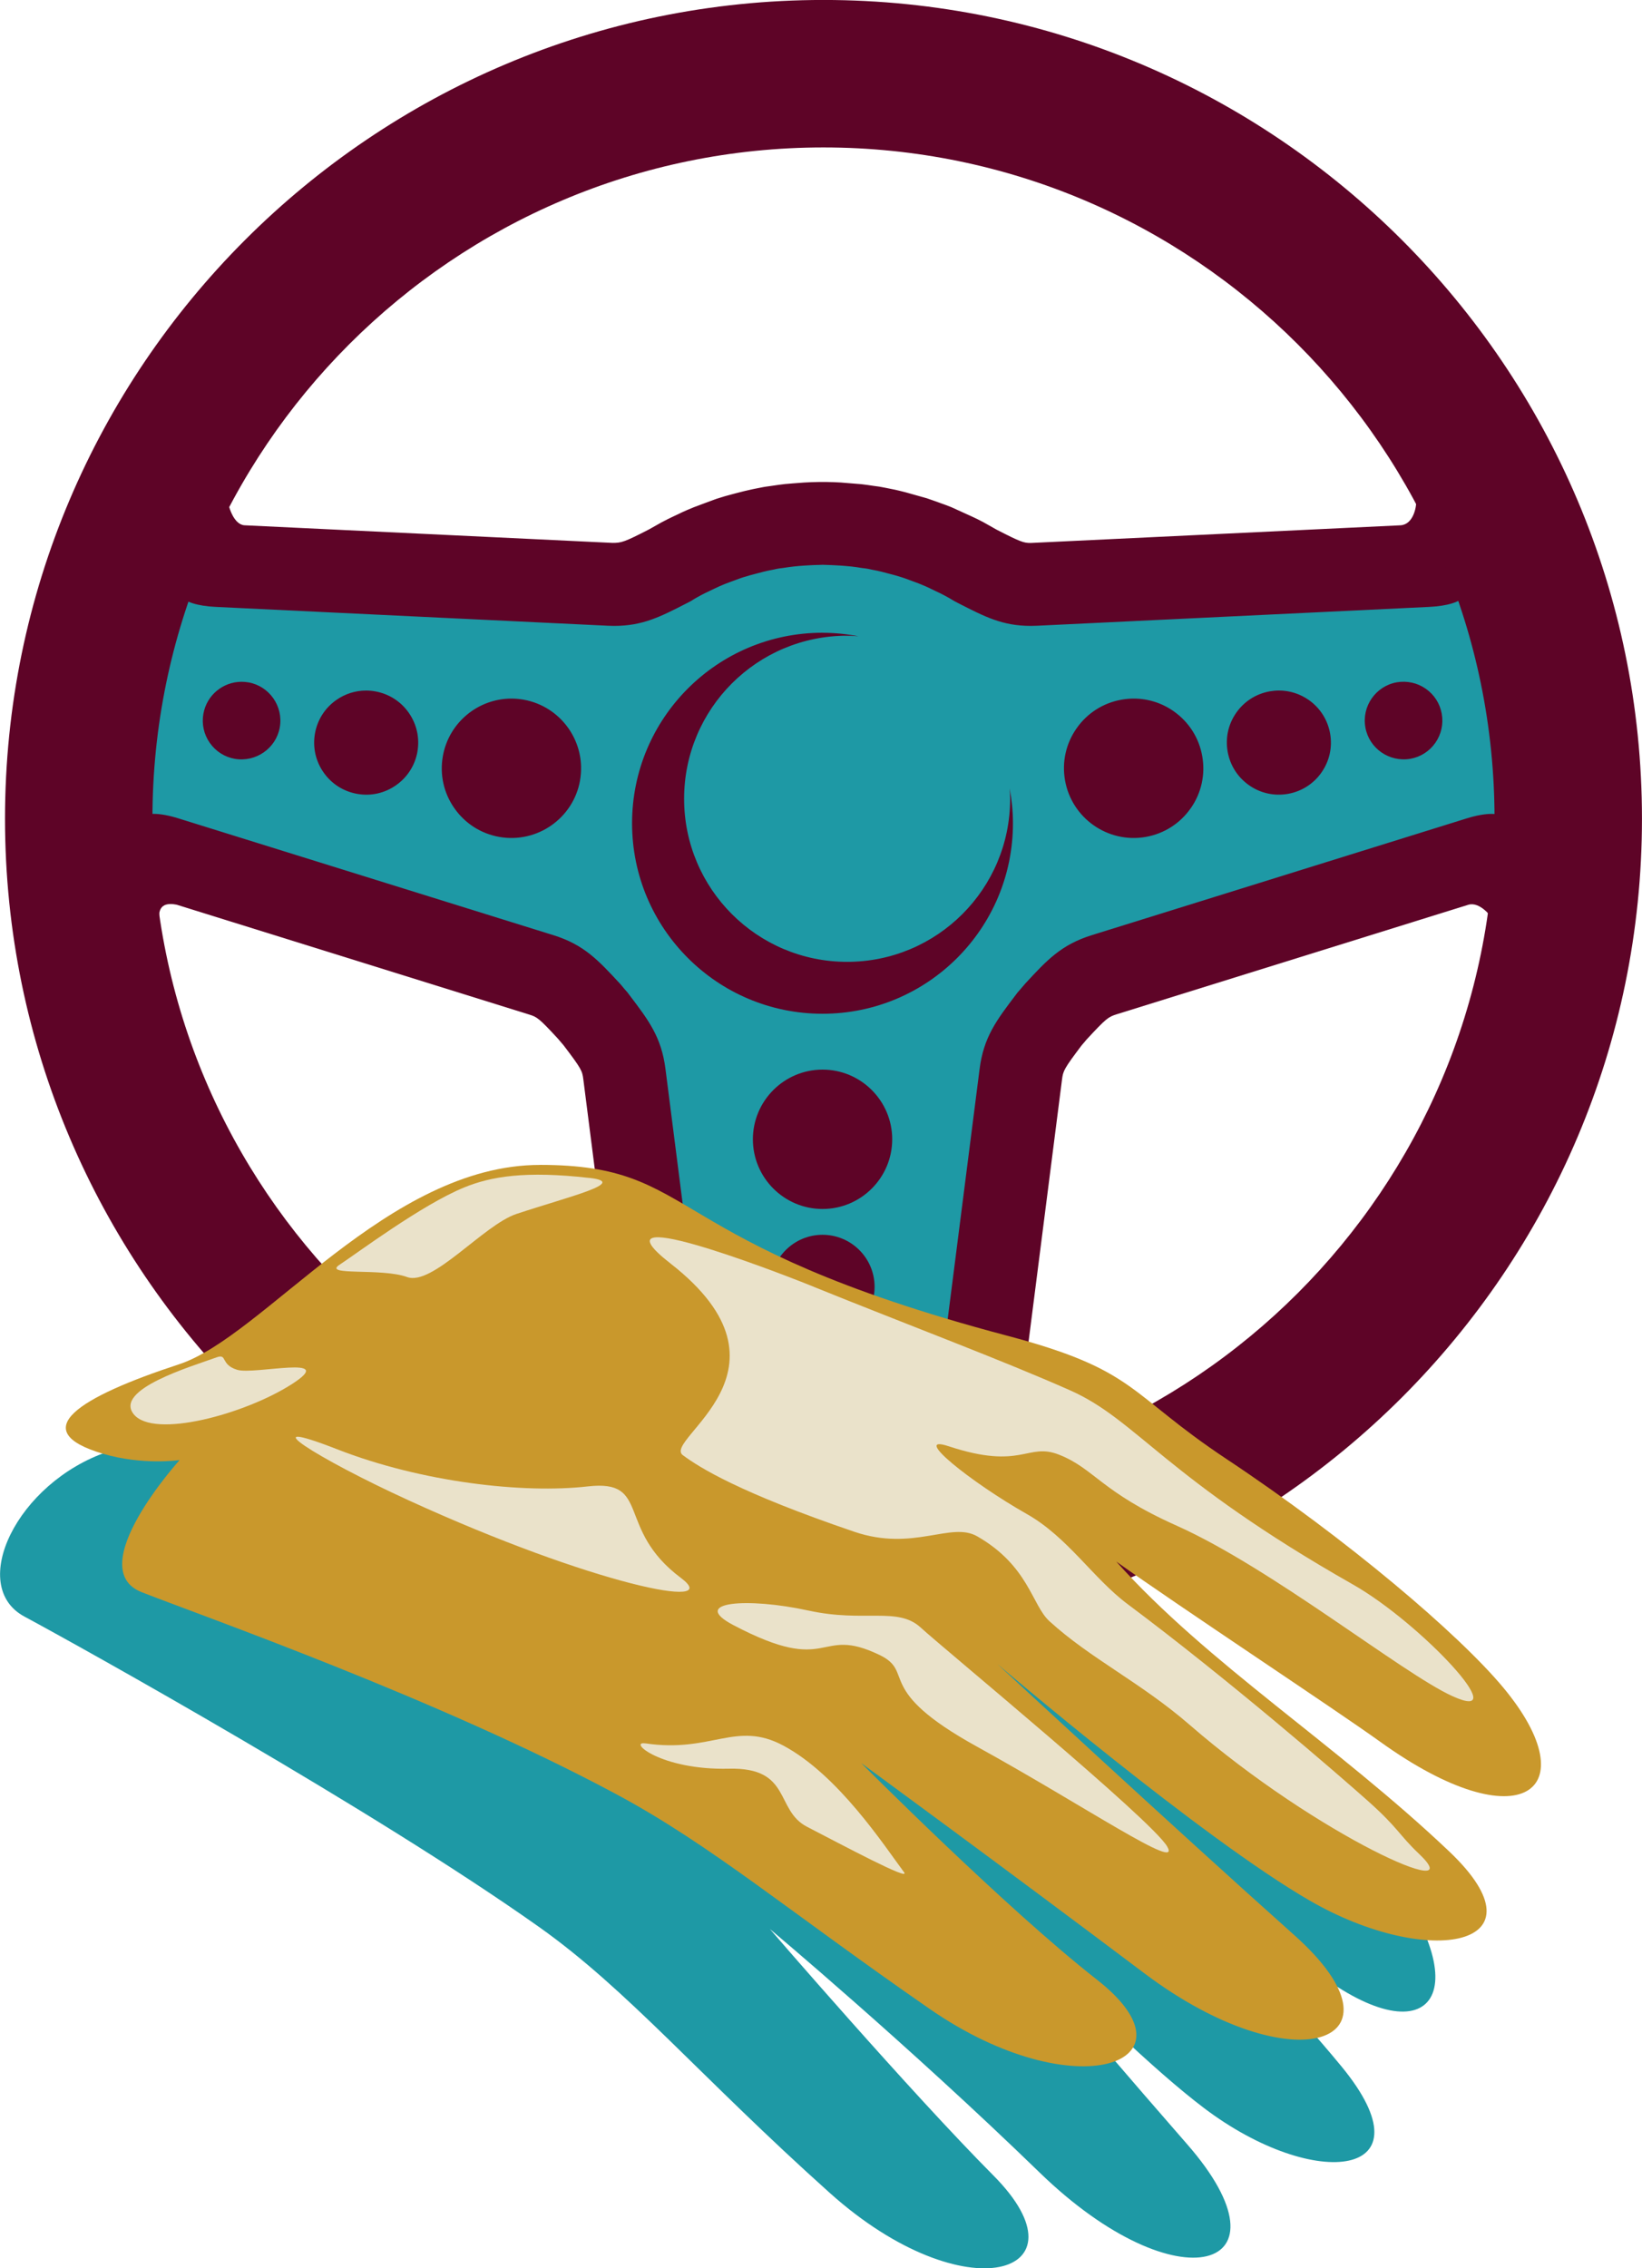
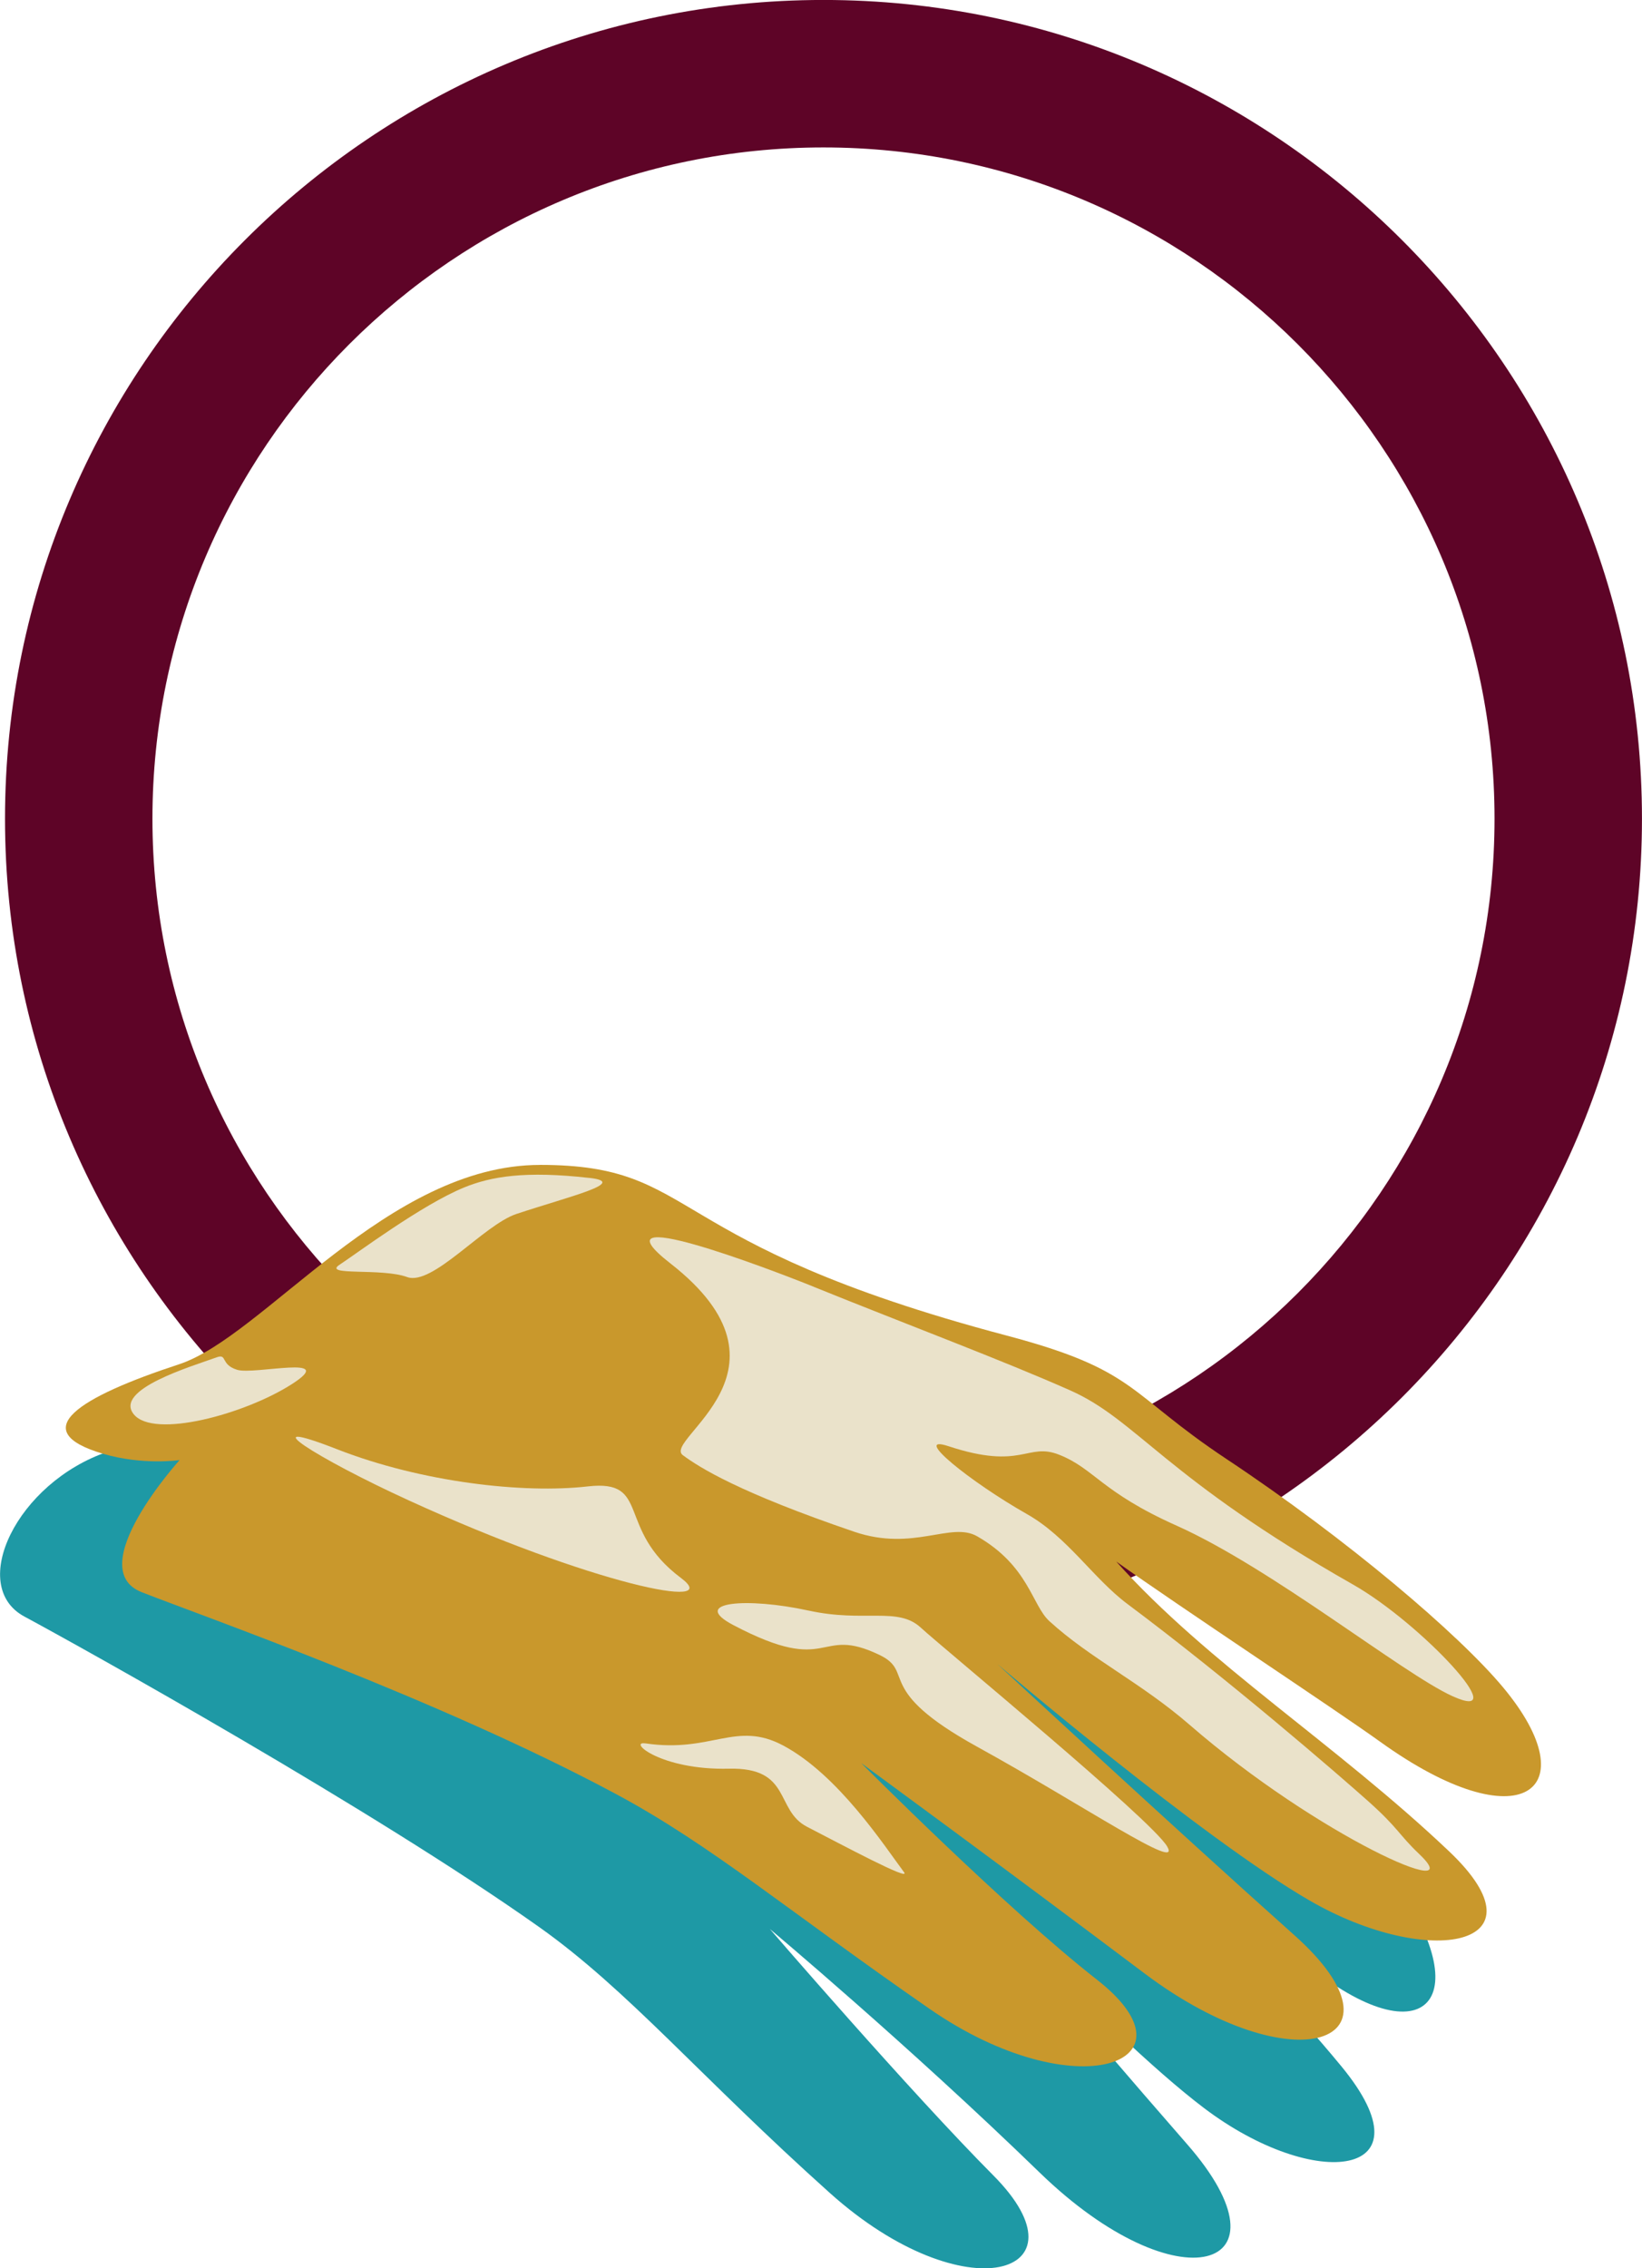
<svg xmlns="http://www.w3.org/2000/svg" id="Layer_2" data-name="Layer 2" version="1.1" viewBox="0 0 44.55 61.52">
  <defs>
    <style>
      .cls-1 {
        fill: #eae2ca;
      }

      .cls-1, .cls-2, .cls-3, .cls-4 {
        stroke-width: 0px;
      }

      .cls-2 {
        fill: #c9982c;
      }

      .cls-3 {
        fill: #1e99a5;
      }

      .cls-4 {
        fill: #5e0427;
      }
    </style>
  </defs>
  <g>
-     <path class="cls-4" d="M41.152,13.673c-.74-.583-1.839-.628-2.629-.106l-.095.063-.016.113c-.003.02-.071.492-.423.505l-10.027.479c-.187,0-.272-.027-.919-.359l-.367-.207c-.113-.061-.229-.116-.304-.15l-.563-.256c-.113-.045-.231-.088-.233-.088h-.001s-.314-.116-.428-.152l-.583-.164c-.1-.025-.2-.051-.285-.069l-.263-.053c-.099-.021-.2-.038-.324-.052-.114-.018-.225-.033-.319-.044l-.561-.046c-.123-.007-.253-.013-.382-.014h-.216c-.135.001-.268.007-.402.015-.109.006-.508.04-.515.041-.105.012-.214.026-.36.049-.129.015-.237.035-.237.035h.001c-.049.009-.169.033-.248.049l-.074.016c-.124.026-.247.057-.342.082,0,0-.259.067-.366.098l-.236.073s-.595.219-.606.225l-.178.074c-.091.039-.185.082-.256.118l-.138.065c-.092.044-.185.088-.316.159l-.336.189c-.665.342-.745.364-.985.364-.077-.003-9.988-.478-9.989-.478-.288-.021-.413-.496-.414-.501l-.023-.096-.081-.054c-.785-.521-1.88-.481-2.624.096-1.767,1.367-4.44,5.241-1.906,10.115.389.748,1.153,1.212,1.995,1.212.259,0,.436-.01.542-.029l.185-.04.018-.187c0-.001.013-.124.104-.189.1-.074.267-.056.366-.036l9.556,2.977c.218.067.269.094.785.653l.158.185c.483.636.506.69.535.926l1.279,10.027c.024.172-.253.293-.254.293l-.077.031-.043.069c-.382.618-.383,1.26-.004,2.02.691,1.38,2.802,2.229,5.645,2.273h.085c3.406,0,5.175-1.79,5.382-2.142.44-.752.471-1.44.091-2.104l-.044-.075-.079-.032c-.003-.001-.304-.129-.273-.338l1.279-10.021c.03-.237.054-.292.529-.923.023-.024.134-.157.134-.158.542-.585.592-.616.818-.688l9.546-2.972c.313-.089.612.326.614.33l.058.082.096.021c.146.03.299.046.453.046.812,0,1.563-.44,1.961-1.148,2.69-4.786-.045-8.764-1.867-10.198Z" />
-     <path class="cls-3" d="M39.117,19.361c.049.277-.013.556-.174.787-.161.23-.402.384-.679.433-.571.097-1.119-.282-1.22-.854-.101-.572.282-1.119.853-1.221.278-.046.557.014.787.175.23.161.384.402.433.679ZM35.855,20.951c-.216.309-.54.515-.911.581-.372.065-.746-.017-1.055-.234-.309-.216-.515-.539-.581-.911-.066-.371.017-.746.233-1.055.216-.309.54-.515.911-.581.083-.014.166-.022.249-.022.287,0,.566.088.806.255.309.216.515.54.581.911.066.372-.017.746-.233,1.055ZM32.306,21.922c-.289.414-.723.69-1.22.778-1.026.18-2.008-.507-2.19-1.533-.088-.497.023-.999.313-1.412.289-.414.723-.69,1.22-.778.111-.019.222-.029.333-.029.384,0,.758.117,1.08.342.413.29.69.723.777,1.22.088.497-.023.999-.312,1.412ZM15.738,21.167c-.181,1.026-1.162,1.713-2.19,1.533-.497-.088-.93-.364-1.22-.778-.29-.413-.401-.915-.313-1.412.162-.916.961-1.562,1.86-1.562.109,0,.219.01.33.029,1.026.182,1.714,1.164,1.532,2.19ZM11.326,20.387c-.066.371-.272.695-.581.911-.309.217-.683.301-1.055.234-.372-.066-.695-.272-.911-.581s-.299-.683-.234-1.055c.065-.371.272-.695.581-.911.24-.168.519-.255.806-.255.082,0,.165.007.248.022.372.066.695.272.911.581.216.309.299.683.234,1.055ZM6.737,18.507c.572.101.955.649.854,1.221-.101.571-.65.951-1.22.854-.277-.049-.518-.203-.679-.433-.161-.23-.223-.51-.174-.787.09-.51.536-.87,1.037-.87.061,0,.122.006.183.016ZM22.317,17.163c.334,0,.66.034.976.095-.102-.007-.204-.016-.309-.016-2.443,0-4.423,1.98-4.423,4.423s1.98,4.423,4.423,4.423c2.443,0,4.423-1.98,4.423-4.423,0-.095-.008-.188-.014-.281.057.307.09.622.09.945,0,2.853-2.313,5.167-5.167,5.167s-5.167-2.313-5.167-5.167c0-2.854,2.313-5.167,5.167-5.167ZM22.317,42.941c2.25.034,3.579-2.229,3.579-2.229-.247,0-.442-.054-.535-.148-.145-.146-.193-.51-.132-.997l1.349-10.573v0c.11-.863.455-1.317.986-2.016l.036-.049c.03-.034.061-.068.094-.108l.125-.146c.586-.633.972-1.052,1.804-1.311l10.175-3.168c.255-.079.487-.121.672-.121.101,0,.24.013.331.074.128.087.226.322.258.619,2.456-4.373-1.299-7.329-1.299-7.329.085.311.08.585-.016.719-.12.169-.472.279-.964.303l-10.642.511c-.06.003-.118.004-.175.004-.763,0-1.241-.246-1.961-.615l-.109-.057-.037-.022c-.045-.027-.09-.055-.138-.081l-.113-.061c-.07-.038-.144-.073-.214-.105l-.11-.053c-.052-.026-.104-.051-.175-.082l-.136-.057c-.066-.027-.134-.052-.18-.068l-.139-.052c-.059-.022-.12-.044-.18-.063-.058-.018-.116-.036-.174-.053-.048-.014-.257-.068-.257-.068-.079-.021-.161-.043-.239-.059-.053-.012-.107-.022-.128-.025l-.116-.025c-.048-.009-.095-.016-.166-.023-.095-.016-.192-.03-.279-.04-.049-.006-.098-.01-.181-.017-.078-.007-.156-.012-.24-.016-.091-.005-.186-.01-.28-.012-.012-0-.081-.003-.093-.003l-.082.003c-.099.001-.197.006-.287.011-.089.005-.164.009-.27.018-.051.004-.101.009-.143.014-.093.01-.186.024-.291.04,0,0-.008.001-.012.002-.057.005-.11.013-.133.018-.032.005-.063.012-.102.022-.045.008-.131.025-.159.031-.082.017-.164.039-.247.061,0,0-.207.053-.265.07l-.176.053c-.07.023-.14.049-.192.069l-.148.054c-.052.019-.105.039-.14.053-.055.022-.11.045-.145.061-.051.022-.102.046-.169.079l-.133.064c-.064.03-.129.061-.198.098l-.117.064c-.054.03-.106.062-.135.081l-.035.021-.102.053c-.723.371-1.201.617-1.971.617-.056,0-.113-.001-.17-.004l-10.641-.511c-.493-.023-.844-.134-.964-.303-.113-.158-.086-.462-.026-.688,0,0-3.623,2.806-1.288,7.299.032-.298.129-.533.257-.62.092-.062.231-.075.331-.075.185,0,.416.042.67.121l10.177,3.169c.83.258,1.217.677,1.8,1.307l.049.055c.032.038.087.105.088.106.023.028.048.055.07.079l.061.081c.521.686.866,1.14.975,2.002l1.349,10.567c.062.49.015.855-.131,1.003-.093.094-.289.148-.536.148,0,0,1.096,2.191,3.58,2.229ZM22.317,36.315c-.778,0-1.412-.633-1.412-1.412s.633-1.412,1.412-1.412c.779,0,1.412.633,1.412,1.412s-.633,1.412-1.412,1.412ZM22.317,32.791c-1.042,0-1.89-.848-1.89-1.89s.848-1.89,1.89-1.89c1.042,0,1.89.848,1.89,1.89s-.848,1.89-1.89,1.89ZM21.264,38.336c0-.58.472-1.053,1.053-1.053s1.053.472,1.053,1.053c0,.581-.472,1.053-1.053,1.053s-1.053-.472-1.053-1.053Z" />
    <path class="cls-4" d="M22.342,44.412C10.097,44.412.136,34.45.136,22.206.136,9.96,10.097-.001,22.342-.001,34.587-.001,44.549,9.96,44.549,22.206c0,12.244-9.962,22.206-22.207,22.206ZM22.342,3.999C12.303,3.999,4.136,12.167,4.136,22.206s8.167,18.206,18.206,18.206,18.207-8.167,18.207-18.206S32.381,3.999,22.342,3.999Z" />
  </g>
  <path class="cls-3" d="M13.522,35.088c4.253.371,2.989,1.31,12.057,4.833,3.375,1.311,3.07,1.957,5.578,4.119,3.04,2.62,5.83,5.661,6.917,7.336,2.08,3.203.215,4.587-3.323,1.298-1.148-1.067-5.051-4.408-6.648-5.88,2.243,3.205,5.5,5.861,8.296,9.257,2.485,3.02-.716,3.408-3.733,1.125-2.748-2.079-7.837-7.645-7.837-7.645,0,0,4.376,5.19,7.378,8.624,2.998,3.428-.24,4.42-4.002.769-3.553-3.448-7.317-6.604-7.317-6.604,0,0,3.788,4.395,6.068,6.689,2.664,2.681-.763,3.768-4.443.469-3.541-3.174-5.472-5.502-7.889-7.214-4.511-3.194-12.419-7.588-13.963-8.419s-.206-3.63,2.259-4.47c2.229-.76,6.597-4.635,10.603-4.285Z" />
  <g>
    <path class="cls-2" d="M14.653,31.595c4.396.002,3.146,2.112,12.665,4.631,3.543.938,3.264,1.557,5.961,3.348,3.269,2.171,6.303,4.749,7.512,6.204,2.313,2.784.469,4.208-3.348,1.461-1.239-.891-5.435-3.656-7.157-4.885,2.481,2.773,5.975,4.959,9.035,7.864,2.72,2.583-.553,3.197-3.78,1.335-2.94-1.695-8.476-6.415-8.476-6.415,0,0,4.782,4.431,8.056,7.353,3.269,2.918-.008,4.091-4.075,1.029-3.841-2.892-7.677-5.698-7.677-5.698,0,0,3.927,3.945,6.397,5.876,2.886,2.257-.581,3.532-4.545.788-3.814-2.641-5.924-4.441-8.503-5.824-4.813-2.581-11.24-4.835-12.873-5.477-1.633-.642,1.027-3.583,1.027-3.583,0,0-.995.147-2.072-.17-2.132-.628-.64-1.544,2.056-2.428,2.297-.753,5.659-5.41,9.799-5.408Z" />
    <g>
      <path class="cls-1" d="M22.079,34.903c2.573,1.04,5.145,2.003,6.959,2.809,1.814.806,2.557,2.36,7.671,5.265,1.843,1.047,4.422,3.813,2.694,3.026-1.357-.619-4.894-3.467-7.482-4.624-2.054-.918-2.228-1.547-3.191-1.925-.861-.338-.998.431-2.99-.227-1.045-.345.595.974,2.122,1.839,1.11.629,1.795,1.743,2.733,2.443,2.729,2.038,5.69,4.599,6.523,5.342s.824.9,1.384,1.432c1.429,1.357-2.731-.469-6.226-3.501-1.326-1.15-2.696-1.798-3.805-2.812-.476-.435-.559-1.497-1.957-2.3-.713-.41-1.731.422-3.335-.124-3.121-1.063-4.196-1.739-4.653-2.078-.567-.42,3.368-2.311-.335-5.199-2.179-1.699,2.606.115,3.89.633Z" />
      <path class="cls-1" d="M21.942,43.684c1.508.331,2.414-.114,3.038.46s6.267,5.217,6.686,5.936-2.237-1.096-5.15-2.701c-2.835-1.562-1.67-2.017-2.65-2.49-1.71-.826-1.282.602-3.968-.811-1.21-.636.38-.759,2.045-.393Z" />
      <path class="cls-1" d="M17.51,47.285c1.801.268,2.456-.629,3.746.062,1.486.796,2.724,2.696,3.273,3.435.192.259-1.686-.746-2.634-1.235-.872-.45-.411-1.615-2.116-1.575-1.864.044-2.751-.758-2.269-.686Z" />
      <path class="cls-1" d="M9.151,39.31c2.299.896,5.053,1.205,6.793,1.006s.742,1.143,2.528,2.48c1.208.905-2.396.18-7.386-2.103-2.507-1.147-4.343-2.322-1.934-1.383Z" />
      <path class="cls-1" d="M15.991,31.949c-1.739-.198-2.669-.04-3.4.259-1.15.471-2.904,1.784-3.378,2.095s1.145.081,1.832.334,2.078-1.416,2.966-1.711c1.449-.481,3.058-.856,1.981-.978Z" />
      <path class="cls-1" d="M5.875,36.816c-.683.247-2.787.869-2.247,1.542s3.018 0,4.293-.818-1.021-.243-1.487-.387-.256-.447-.56-.337Z" />
    </g>
  </g>
</svg>